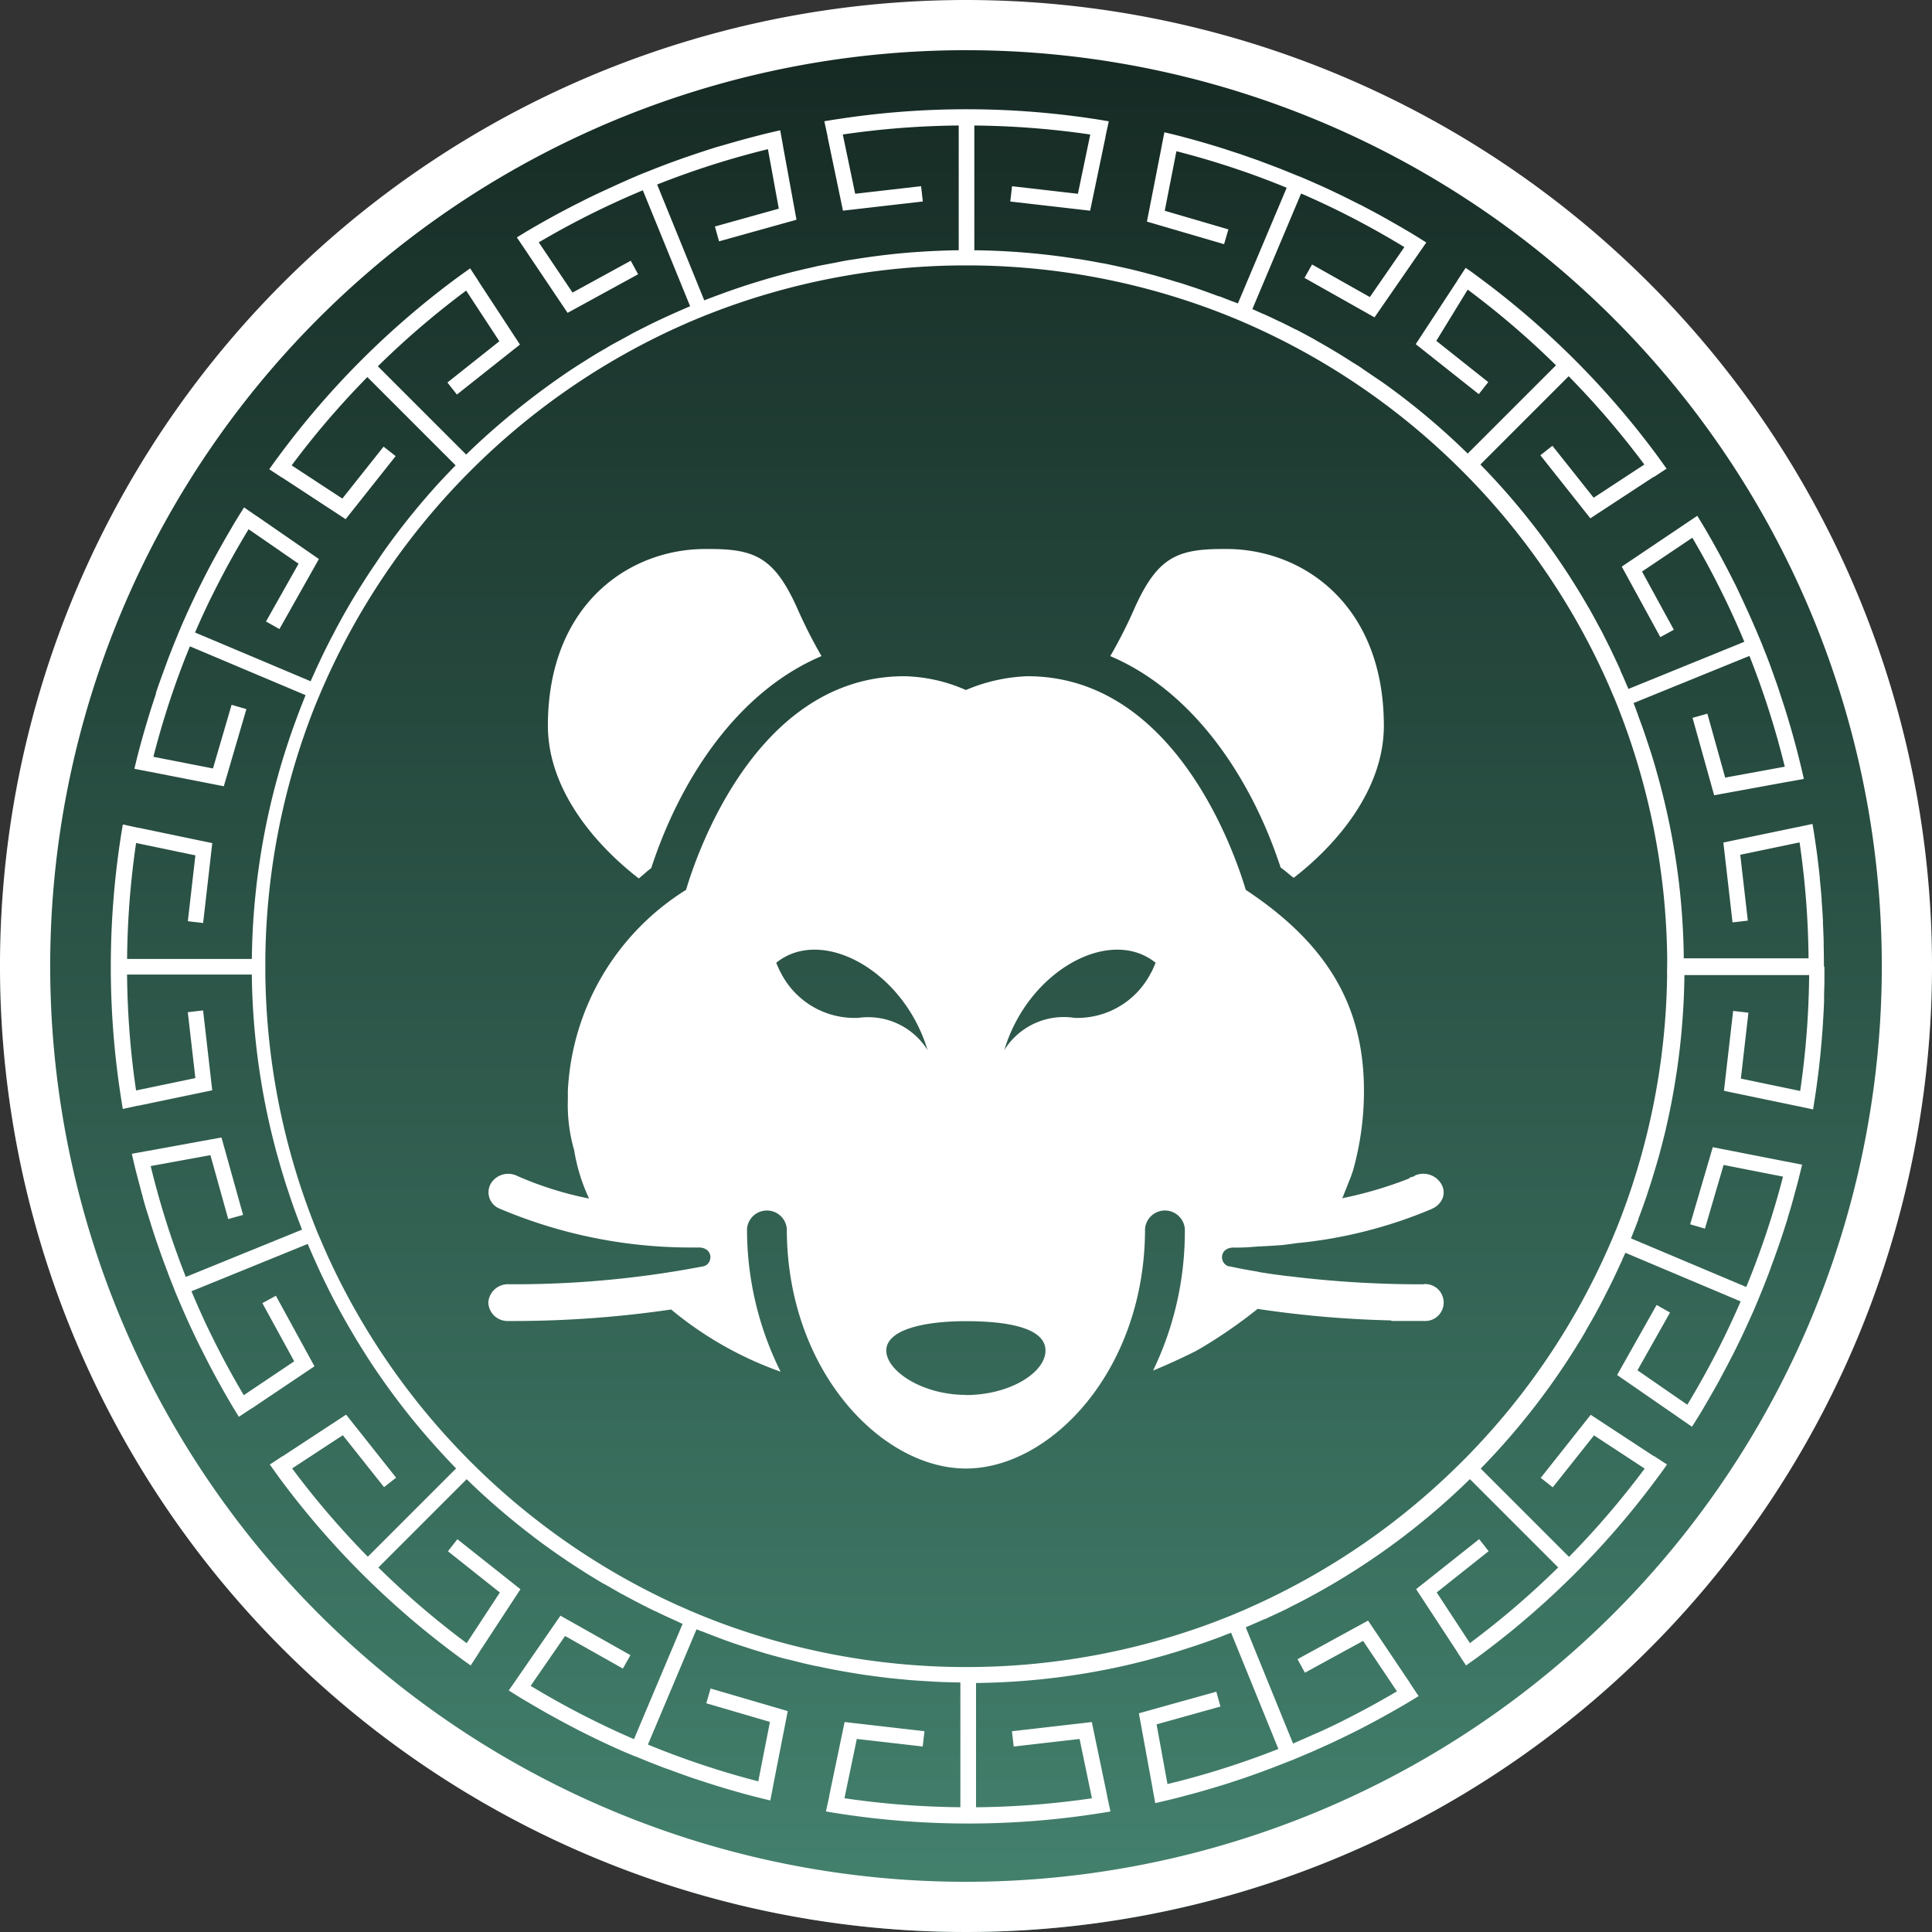
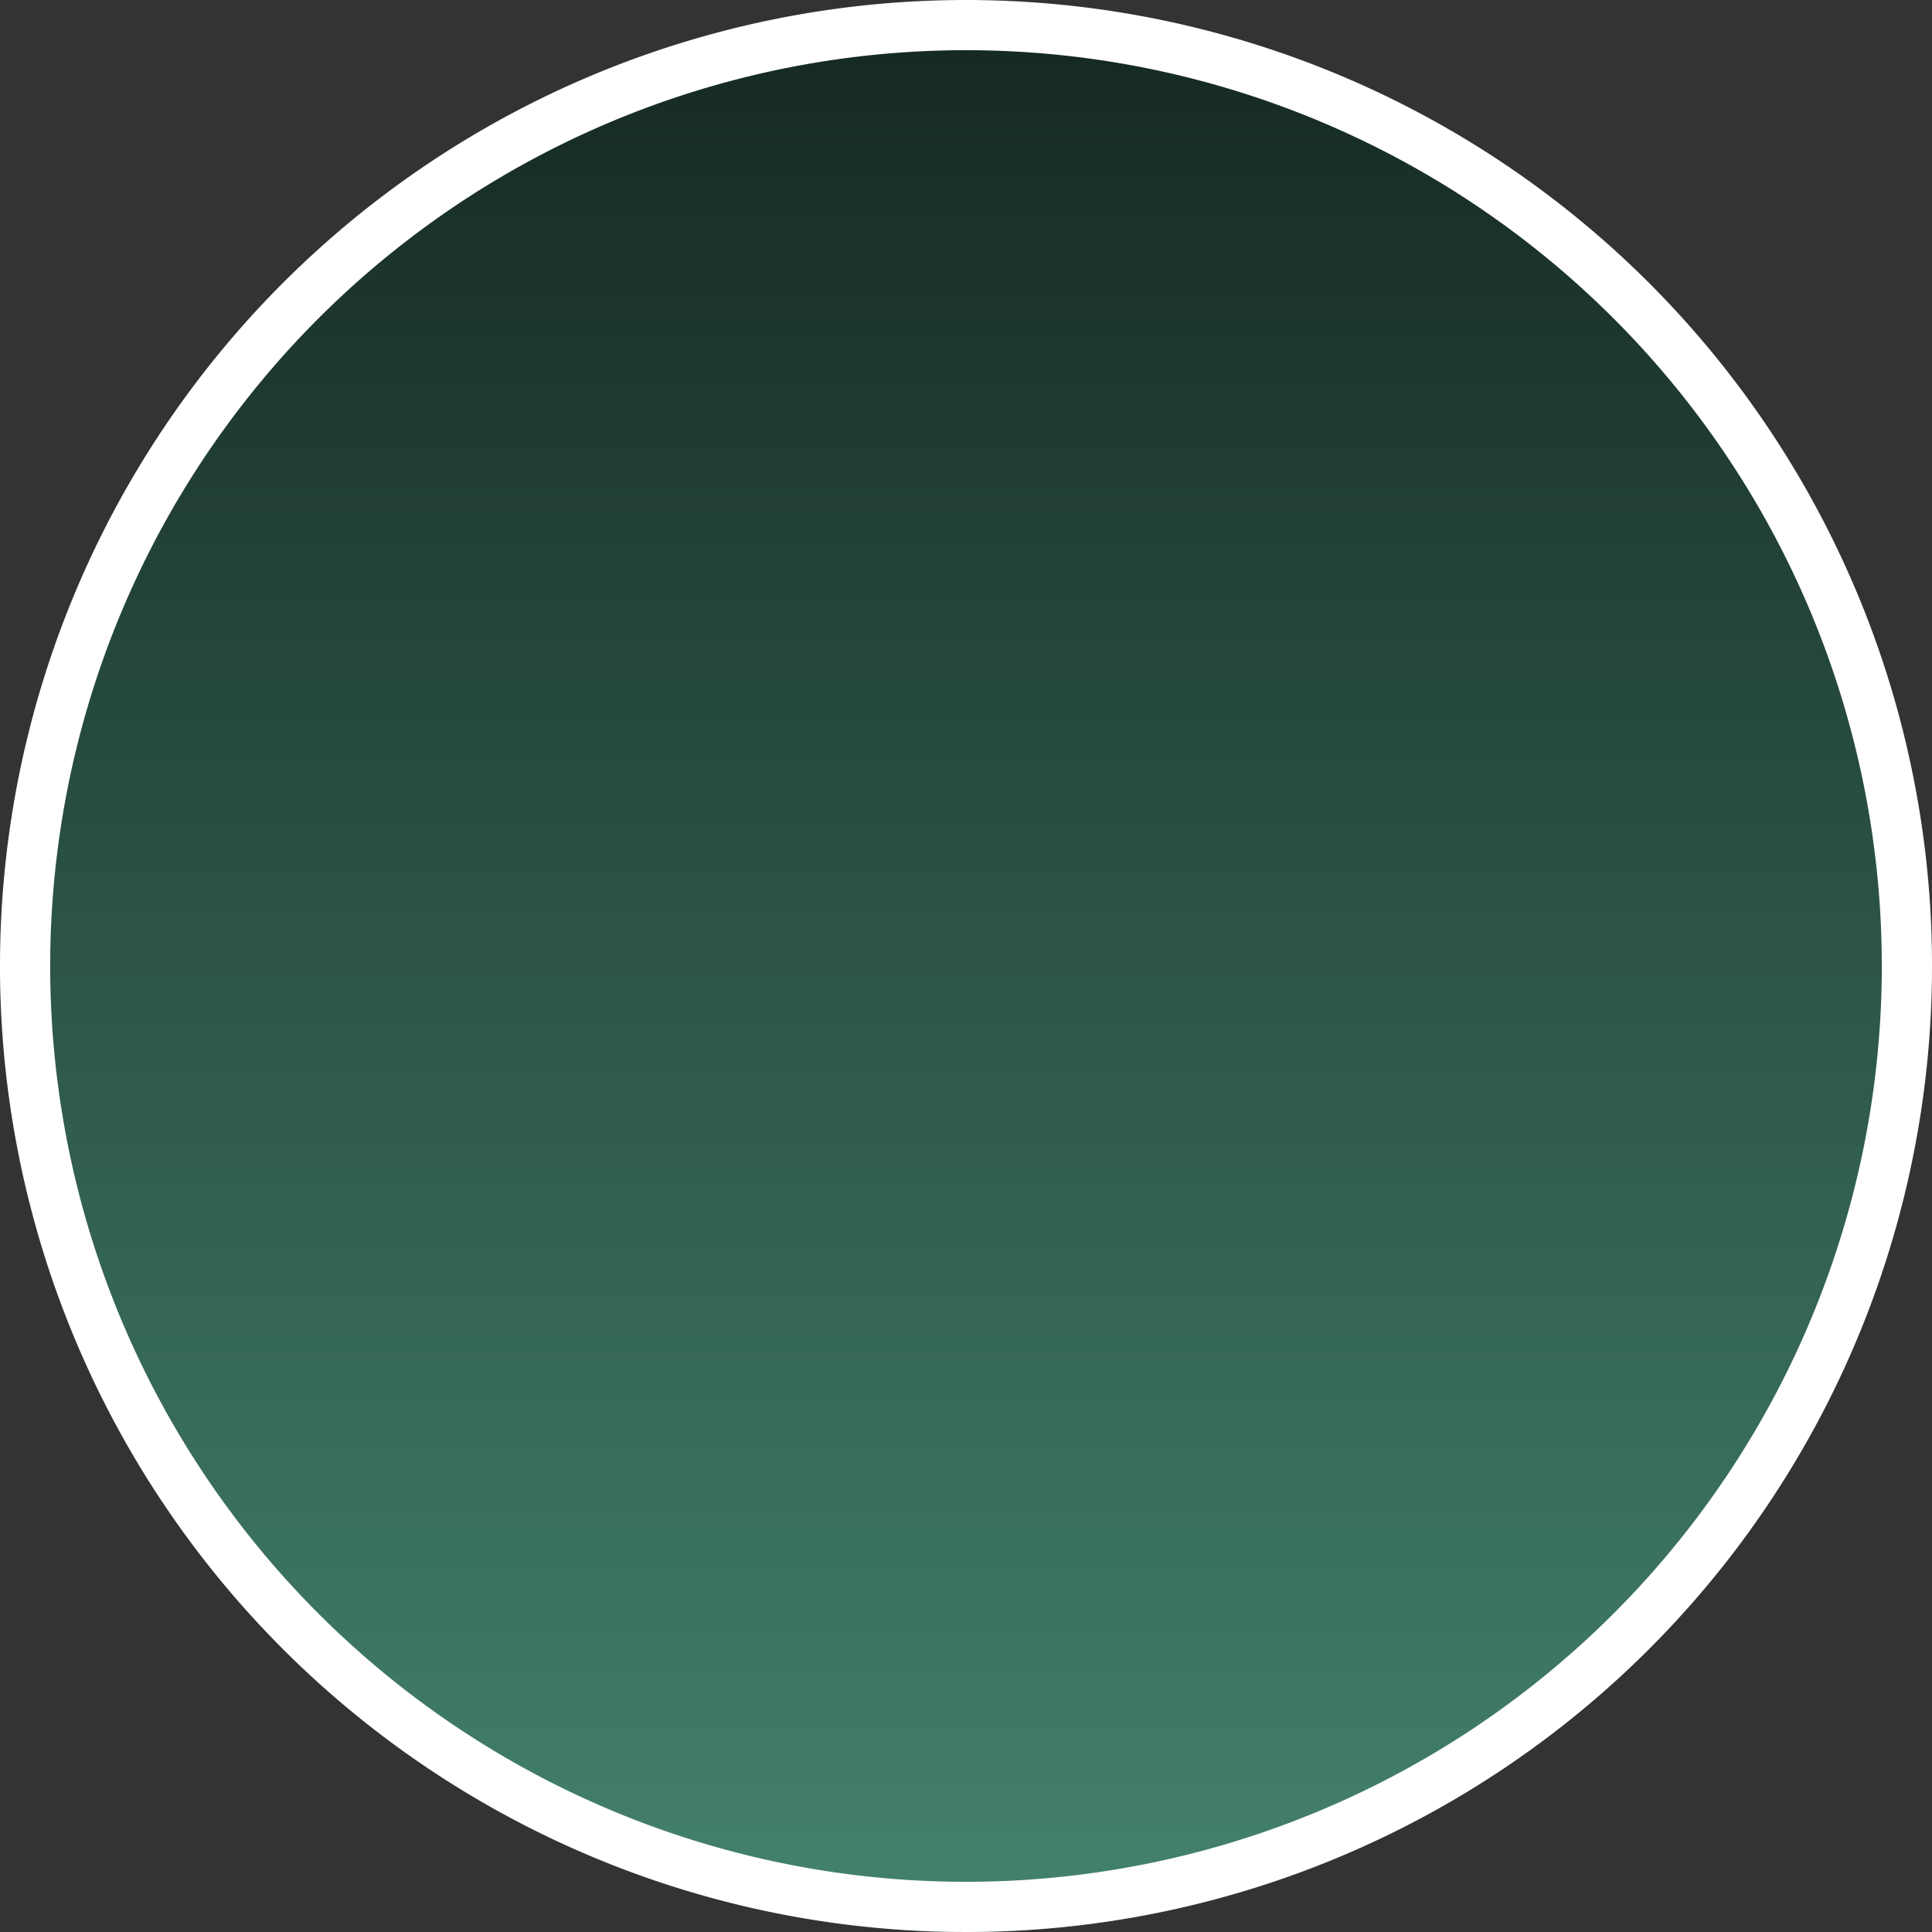
<svg xmlns="http://www.w3.org/2000/svg" width="61.272" height="61.272" viewBox="0 0 61.272 61.272">
  <rect x="0" y="0" width="61.272" height="61.272" fill="#333333" stroke="none" />
  <defs>
    <linearGradient id="linear-gradient" x1="0.5" x2="0.5" y2="1" gradientUnits="objectBoundingBox">
      <stop offset="0" stop-color="#142721" />
      <stop offset="1" stop-color="#44836f" />
    </linearGradient>
  </defs>
  <g id="Group_28520" data-name="Group 28520" transform="translate(-635.44 -998.488)">
    <ellipse id="Ellipse_5916" data-name="Ellipse 5916" cx="30.636" cy="30.636" rx="30.636" ry="30.636" transform="translate(635.44 998.488)" fill="url(#linear-gradient)" />
    <g id="Group_1214" data-name="Group 1214" transform="translate(635.44 998.488)">
      <g id="Group_793" data-name="Group 793" transform="translate(15.486 17.411)">
-         <path id="Path_712" data-name="Path 712" d="M311.128,938.557c.133-.107.257-.226.395-.329.9-2.763,2.7-5.58,5.4-6.722a15.411,15.411,0,0,1-.769-1.516c-.722-1.607-1.341-1.881-2.781-1.881h-.138c-2.407,0-4.99,1.751-4.99,5.607C308.249,935.757,309.758,937.5,311.128,938.557Z" transform="translate(-306.355 -928.109)" fill="#fff" />
-         <path id="Path_713" data-name="Path 713" d="M353,938.21c.15.107.271.219.414.328,1.363-1.052,2.86-2.792,2.86-4.822,0-3.856-2.584-5.607-4.99-5.607h-.118c-1.46,0-2.076.272-2.8,1.881a14.95,14.95,0,0,1-.769,1.516C350.29,932.648,352.1,935.454,353,938.21Z" transform="translate(-327.872 -928.109)" fill="#fff" />
-         <path id="Path_714" data-name="Path 714" d="M333.734,956.3h-.02a34.2,34.2,0,0,1-4.241-.256.059.059,0,0,0-.019,0c-.3-.037-.607-.077-.908-.128-.024,0-.054-.013-.079-.018-.293-.048-.577-.1-.868-.164h-.02c-.318-.053-.365-.6.138-.6a1.176,1.176,0,0,0,.158,0h.02c.219,0,.444-.025.651-.037h.02c.207-.011.394-.02.592-.037h.039c.195-.016.389-.052.572-.073.012,0,.007,0,.019,0a14.582,14.582,0,0,0,4.162-1.06l.079-.036a.627.627,0,0,0,.316-.347.526.526,0,0,0-.059-.438.66.66,0,0,0-.828-.256c-.01,0-.01.014-.019.019a.433.433,0,0,0-.039.018s-.017,0-.02,0c-.024.011-.057.018-.1.036,0,0,.005.016,0,.018a12.636,12.636,0,0,1-2.09.621c-.015,0-.025.016-.039.018l.276-.694c.027-.085.059-.156.079-.237a9.339,9.339,0,0,0,.335-2.484c0-2.692-1.164-4.665-3.748-6.374-.358-1.2-2.266-6.776-6.923-6.776a5.441,5.441,0,0,0-1.953.438,5.075,5.075,0,0,0-1.953-.438c-4.662,0-6.568,5.582-6.923,6.776a7.969,7.969,0,0,0-3.748,6.374c0,.114,0,.207,0,.292a5.17,5.17,0,0,0,.2,1.589,5.793,5.793,0,0,0,.473,1.534,11.019,11.019,0,0,1-2.268-.712.645.645,0,0,0-.848.237.558.558,0,0,0,.256.785,15.514,15.514,0,0,0,6.213,1.242.987.987,0,0,0,.118,0c.5,0,.456.553.138.6a31.685,31.685,0,0,1-6.153.566.624.624,0,0,0-.651.566.607.607,0,0,0,.611.6h.256a34.649,34.649,0,0,0,4.931-.365,11.354,11.354,0,0,0,3.471,1.972,10.134,10.134,0,0,1-1.065-4.529.633.633,0,0,1,1.262,0c0,4.477,2.993,7.6,5.681,7.6s5.68-3.121,5.68-7.6a.633.633,0,0,1,1.262,0,10.151,10.151,0,0,1-1.006,4.493c.289-.119.757-.319,1.361-.621l.158-.092a15.377,15.377,0,0,0,1.795-1.242,33.737,33.737,0,0,0,4.221.365c.01,0,.03.018.039.018.155,0,.291,0,.414,0h.039c.116,0,.234,0,.315,0h.256a.586.586,0,1,0-.019-1.169Zm-17.961-8.45a2.62,2.62,0,0,1-2.429-1.437c-.053-.1-.1-.207-.143-.31,1.446-1.171,4.042.247,4.8,2.769A2.222,2.222,0,0,0,315.773,947.855Zm3.444,11.957c-1.388,0-2.525-.763-2.525-1.406s1.137-.932,2.525-.932,2.524.231,2.524.932S320.606,959.812,319.218,959.812Zm5.873-13.394a2.619,2.619,0,0,1-2.429,1.437,2.222,2.222,0,0,0-2.227,1.022c.757-2.522,3.352-3.94,4.8-2.769C325.187,946.211,325.144,946.318,325.091,946.418Z" transform="translate(-304.07 -932.98)" fill="#fff" />
-       </g>
+         </g>
      <g id="Group_797" data-name="Group 797">
        <g id="Group_795" data-name="Group 795" transform="translate(3.428 3.42)">
          <g id="Group_794" data-name="Group 794">
-             <path id="Path_715" data-name="Path 715" d="M331.876,924.45c0-.036,0-.073,0-.109q0-.253-.007-.506,0-.069,0-.138-.008-.3-.023-.6c0-.022,0-.043,0-.065q-.016-.324-.041-.645l0-.036q-.024-.323-.058-.644l0-.045c-.021-.2-.044-.405-.07-.608,0-.029-.007-.057-.01-.086-.023-.18-.049-.359-.076-.539h0c-.008-.052-.015-.1-.023-.156-.017-.109-.035-.218-.054-.326h0l-.009,0h0l-.468.1h0l-.008,0h0l-2.342.488.291,2.533.485-.056-.24-2.089,1.881-.392a26.949,26.949,0,0,1,.285,3.677h-3.957a22.412,22.412,0,0,0-.15-2.37q-.033-.275-.072-.55a22.581,22.581,0,0,0-.5-2.486l-.012-.047q-.054-.206-.112-.412c-.019-.066-.037-.133-.056-.2q-.039-.136-.081-.271c-.032-.105-.064-.21-.1-.315q-.027-.085-.056-.171-.063-.194-.13-.386l-.043-.123c-.049-.136-.1-.271-.148-.406l0-.006-.046-.12,0-.007c-.029-.075-.057-.151-.087-.226l3.675-1.495a26.908,26.908,0,0,1,1.121,3.513l-1.89.346-.565-2.027-.47.132.685,2.455,2.353-.43h.011l.47-.086h.011c-.024-.107-.048-.214-.073-.321-.012-.052-.025-.1-.038-.156v0c-.043-.174-.086-.349-.132-.523-.008-.029-.016-.059-.024-.088-.053-.2-.106-.39-.163-.584l-.014-.048q-.09-.307-.188-.614l-.013-.039c-.065-.2-.133-.405-.2-.608l-.024-.067q-.1-.281-.2-.561l-.05-.133q-.09-.236-.185-.471l-.017-.044-.02-.051,0,0c-.01-.025-.021-.049-.031-.073l-.037-.088c-.035-.086-.072-.171-.108-.257l-.016-.036c-.061-.143-.124-.285-.187-.427l-.041-.092-.009-.018c-.131-.289-.264-.575-.4-.858-.023-.046-.047-.092-.07-.137-.073-.145-.147-.291-.223-.435q-.318-.607-.664-1.2c-.083-.141-.168-.28-.253-.418l0,0-.009.006h0l-.393.264,0,0-.008.006h0l-1.985,1.335,1.223,2.237.429-.234-1.009-1.846,1.595-1.072a26.876,26.876,0,0,1,1.649,3.3l-3.675,1.495-.052-.121-.014-.031c-.052-.12-.1-.239-.157-.358l-.034-.076,0-.006,0-.01c-.08-.178-.164-.355-.249-.532-.014-.029-.027-.058-.042-.088s-.03-.066-.047-.1l-.04-.078c-.067-.134-.134-.267-.2-.4l0,0c-.021-.041-.044-.08-.066-.121-.109-.2-.219-.408-.333-.609l-.048-.081a22.516,22.516,0,0,0-3.414-4.506l2.8-2.8a26.865,26.865,0,0,1,2.4,2.8l-1.607,1.053-1.308-1.647-.382.3,1.585,2,2-1.31h0l.007,0,.007,0,.393-.258h0l.008,0,.006,0c-.094-.133-.189-.266-.286-.4a26.856,26.856,0,0,0-5.693-5.691c-.131-.1-.262-.193-.4-.287l0,.006h0l-.005.009-.258.393,0,.006h0l-.006.009-1.311,2,2,1.585.3-.382-1.647-1.308L320.579,903a26.867,26.867,0,0,1,2.8,2.4l-2.8,2.8a22.47,22.47,0,0,0-2.6-2.188c-.161-.115-.327-.224-.492-.336l-.146-.1c-.072-.048-.141-.1-.213-.146s-.124-.076-.186-.115c-.229-.147-.46-.291-.693-.429l0,0-.034-.02,0,0q-.185-.109-.373-.214l0,0-.171-.1,0,0-.026-.014-.229-.124-.28-.148,0,0-.009,0-.159-.081q-.175-.089-.353-.175l-.006,0-.044-.021-.081-.039q-.188-.09-.378-.176l-.008,0-.126-.057-.011-.005c-.07-.031-.14-.064-.211-.094l1.546-3.666a26.584,26.584,0,0,1,3.274,1.7l-1.094,1.584-1.833-1.033-.24.425,2.221,1.252,1.361-1.969.005-.007h0l0,0,.271-.391.005-.007h0l0,0c-.138-.087-.276-.174-.415-.259-.1-.062-.205-.121-.309-.182l-.056-.034-.107-.061-.068-.039-.262-.15-.223-.125-.055-.03-.013-.007-.221-.119c-.119-.063-.238-.127-.358-.189l-.019-.01h0l-.008,0-.017-.009-.137-.07c-.149-.075-.3-.15-.448-.222l0,0-.016-.008-.109-.052q-.237-.114-.476-.222l-.05-.023-.1-.043q-.22-.1-.444-.194l-.076-.033-.014-.006-.006,0-.1-.04-.052-.021-.277-.113-.034-.014-.184-.074-.094-.036-.146-.055-.106-.04-.045-.017-.184-.069-.081-.031-.022-.008q-.285-.1-.571-.2c-.081-.027-.162-.052-.243-.079-.123-.04-.245-.081-.368-.119q-.656-.205-1.319-.377c-.158-.041-.316-.078-.475-.116v0h0v.009l-.092.467v0h0l0,.008-.46,2.349,2.447.716.137-.469-2.019-.591.37-1.888a26.612,26.612,0,0,1,2.7.845l.029.011c.183.069.365.139.546.212l.022.009.2.082-1.547,3.668-.121-.048-.027-.01-.009,0-.218-.085-.155-.061-.06-.023-.009,0-.012,0c-.247-.093-.5-.184-.746-.269l0,0-.025-.008-.15-.049c-.11-.036-.219-.073-.33-.107l-.005,0-.122-.036c-.225-.069-.45-.136-.676-.2l-.1-.026c-.233-.062-.467-.123-.7-.178l-.077-.016c-.243-.056-.487-.109-.732-.157l-.015,0q-.4-.077-.8-.141l-.018,0a22.434,22.434,0,0,0-3.252-.272v-3.956a26.915,26.915,0,0,1,3.677.285l-.392,1.88-2.089-.24-.056.485,2.533.291.488-2.342,0-.01v-.008l.1-.46,0-.01h0v-.006c-.161-.027-.322-.054-.483-.078a26.847,26.847,0,0,0-8.049,0c-.161.024-.322.049-.483.076v.008l0,.009v0l.1.46,0,.009,0,.01h0l.488,2.341,2.533-.291-.056-.485-2.09.24-.392-1.88a26.9,26.9,0,0,1,3.676-.285v3.957c-.172,0-.344.005-.516.012s-.344.013-.516.024-.367.023-.551.038c-.577.047-1.153.12-1.726.212-.065.01-.13.018-.194.029-.156.026-.311.06-.466.089l-.217.041-.114.022-.159.03-.184.044c-.256.057-.512.116-.764.181h0l-.035.009-.147.04-.273.074h0l-.189.054h0l-.049.015-.228.068-.306.095h0l-.173.056,0,0q-.19.063-.379.128l-.128.045c-.134.048-.268.1-.4.146l-.057.022-.077.029h0c-.074.028-.148.056-.222.085l-1.494-3.673a26.973,26.973,0,0,1,3.513-1.121l.345,1.887-2.026.565.131.471,2.456-.685-.43-2.352v0l0-.009v0l-.085-.466h0l0-.01v0c-.159.036-.318.072-.476.111-.121.029-.242.062-.363.093l-.033.009q-.26.067-.518.14l-.214.061c-.116.034-.232.068-.348.1s-.236.072-.354.11l-.227.074c-.147.049-.295.1-.442.149l-.167.059q-.233.083-.465.169l-.18.069q-.209.08-.416.164l-.08.031-.027.01-.005,0-.08.034-.094.04-.237.1-.034.015q-.224.1-.446.2l-.074.034-.02.01c-.289.131-.577.264-.862.405l-.141.072c-.145.072-.289.145-.432.22q-.608.318-1.2.665c-.141.083-.28.168-.418.253v0l.006.009h0l.265.393,0,0,.005.008,0,0,1.333,1.983,2.237-1.224-.234-.429-1.846,1.01-1.071-1.593a26.942,26.942,0,0,1,3.3-1.651l1.5,3.677-.122.052-.029.013h0q-.179.077-.356.156h0l-.073.033h0l-.012.006h0l-.014.006c-.237.107-.473.217-.705.332l-.012.006-.037.019-.035.018c-.132.066-.263.132-.394.2h0c-.068.035-.134.074-.2.11-.177.1-.354.19-.528.289-.061.035-.12.072-.18.107-.179.1-.358.209-.533.318l-.107.069c-.2.124-.394.25-.587.379l-.048.034c-.4.273-.794.562-1.178.86q-.513.4-1,.821t-.953.876l-2.8-2.8a26.918,26.918,0,0,1,2.8-2.4l1.053,1.607-1.647,1.308.3.382,2-1.585-1.31-2h0l-.005-.007,0-.006-.258-.394h0l0-.008,0-.006c-.133.094-.266.189-.4.286a26.868,26.868,0,0,0-5.691,5.693c-.1.131-.193.263-.288.4l.006,0h0l.009.005.393.258.007,0h0l.009.006,2,1.31,1.586-2-.383-.3-1.308,1.647-1.607-1.053a26.925,26.925,0,0,1,2.4-2.8l2.8,2.8-.114.116q-.192.2-.379.4-.561.611-1.076,1.264-.344.434-.667.887c-.114.16-.222.325-.332.489l-.044.063c-.1.149-.2.3-.295.451q-.209.327-.407.659l-.024.041q-.108.184-.213.371c-.034.06-.068.12-.1.18q-.068.124-.135.249c-.052.1-.1.194-.153.291l-.082.16q-.092.183-.182.366l-.055.116c-.062.131-.124.262-.184.394l-.057.127c-.033.074-.067.148-.1.222l-3.665-1.546q.118-.274.242-.545c.054-.117.109-.235.165-.352s.1-.209.154-.313q.525-1.06,1.138-2.065l1.584,1.094-1.033,1.832.426.24,1.252-2.221-1.969-1.361-.005,0,0,0,0,0-.392-.271-.007-.005h0l0,0c-.087.137-.174.275-.259.415-.063.1-.122.207-.184.311l-.031.053q-.128.219-.252.44c-.041.073-.082.145-.122.219l-.031.057-.018.033-.11.2c-.062.117-.125.234-.185.352l-.023.045v0l-.072.141q-.111.219-.218.44l0,0-.01.02-.054.114q-.112.235-.22.472v0l-.02.043c-.016.035-.031.07-.046.105q-.1.216-.189.434c-.009.022-.019.044-.029.066l-.013.029,0,.005c-.011.025-.021.051-.031.076s-.023.056-.034.083q-.054.13-.106.26l-.014.036c-.028.071-.055.141-.083.212s-.056.143-.083.215l0,.005-.037.1-.011.029c-.037.1-.073.2-.11.3v0c-.069.189-.137.379-.2.57l0,.011,0,.014c-.007.019-.013.039-.019.059l-.016.051c-.054.162-.107.324-.158.487h0c-.006.021-.012.041-.018.061q-.193.623-.357,1.253c-.041.158-.079.316-.116.475h0l.01,0,.467.092h0l.01,0,2.349.46.716-2.446-.469-.137-.591,2.019-1.889-.37a26.688,26.688,0,0,1,.858-2.739c.068-.181.137-.362.21-.541q.044-.112.091-.222l3.667,1.547-.049.124-.013.032q-.072.18-.141.361l-.031.082-.005.016c-.094.247-.184.5-.269.746-.009.025-.016.051-.025.077q-.072.216-.141.434a22.581,22.581,0,0,0-1.03,6.494h-3.956a26.876,26.876,0,0,1,.285-3.677l1.881.392-.24,2.089.485.056.29-2.533-2.341-.488-.01,0h-.007l-.461-.1-.01,0-.008,0h0c-.027.161-.054.322-.078.483a26.851,26.851,0,0,0,0,8.049c.025.161.049.322.077.483h0l.008,0,.01,0,.46-.1h0l.008,0,.01,0,2.341-.488-.29-2.533-.485.056.24,2.09-1.881.392a26.864,26.864,0,0,1-.285-3.676h3.956a22.565,22.565,0,0,0,.72,5.4l.014.054c.035.135.072.27.11.4q.029.1.058.207.038.131.078.262.049.162.1.324c.017.054.035.108.053.161q.065.2.134.4l.039.112c.05.139.1.279.152.417l.046.121c.03.077.058.155.089.232l-3.686,1.5a26.7,26.7,0,0,1-1.114-3.516l1.894-.346.565,2.026.471-.131-.685-2.456-2.355.43-.01,0h0l-.469.086-.009,0h0c.036.159.072.318.111.477.029.117.06.233.09.35l.015.057c.028.1.054.209.083.314.016.059.033.118.05.177l0,.016c.021.075.042.15.064.225q.047.161.1.321c.039.126.077.252.117.378.019.06.039.12.058.179l.007.022v0q.076.233.157.464v0l.03.086.02.057c.058.163.117.325.178.487v0l.057.15,0,.006c.056.146.113.291.171.436l.027.068.012.031,0,.006c.01.025.021.05.031.075s.025.058.037.087c.035.085.071.169.107.253.072.17.147.34.223.509l.039.087c.128.281.259.561.4.838.015.03.031.059.045.089q.122.243.247.484.318.606.664,1.194c.083.141.168.279.253.418l0,0,0,0,.005,0,.4-.265,0,0h0l.007,0,1.987-1.335-1.223-2.237-.429.234,1.01,1.845-1.6,1.074q-.528-.89-.988-1.823l-.058-.117c-.1-.2-.192-.4-.283-.6l-.06-.133c-.058-.129-.114-.259-.17-.389q-.05-.116-.1-.234l3.687-1.5.053.124.015.034q.075.174.152.346l.04.088.006.014c.108.24.22.479.337.717l.015.03q.111.225.228.448c.123.234.251.464.381.694l.017.029q.358.626.75,1.226.306.465.634.913.164.224.333.444.407.53.845,1.033t.9.979l-2.8,2.8a26.976,26.976,0,0,1-2.4-2.8l1.607-1.053,1.308,1.647.383-.3-1.586-2-2,1.311-.009.005h0l-.005,0-.394.258-.009.006h0l-.005,0c.095.133.189.266.286.4a26.869,26.869,0,0,0,5.693,5.69c.131.1.262.193.4.288l0-.007,0-.007v0l.257-.393,0-.007.005-.007v0l1.31-2-2-1.586-.3.382,1.647,1.308-1.053,1.607a26.974,26.974,0,0,1-2.8-2.4l2.8-2.8q.716.7,1.5,1.337.259.212.525.416l.036.028q.258.2.521.387l.027.02c.17.123.343.242.518.36l.044.031c.161.108.324.213.487.317l.088.057c.178.112.357.221.538.329l.048.029.006,0,.037.022.006,0c.077.045.155.089.234.134l.135.078.175.1.007,0,.04.022.207.112c.095.051.19.1.285.15l.168.086q.178.09.358.177l.009,0,.1.05.012.006c.127.06.255.12.383.178l.14.063.214.1-1.542,3.655a26.857,26.857,0,0,1-3.277-1.691l1.092-1.581,1.833,1.033.24-.425-2.22-1.252-1.36,1.968h0l-.005.008,0,0-.268.387,0,0-.006.008,0,0c.138.087.275.174.415.259.1.06.2.118.3.177l.074.044c.139.081.278.161.418.24l.242.135.27.146c.125.067.251.134.377.2l.161.083q.233.118.469.232l.106.051q.251.12.5.234l.118.053c.156.069.312.138.468.2l.085.037h0l.012,0,.133.054.283.116.05.019q.194.078.389.152l.14.054.013,0c.3.112.595.22.894.321l.2.064c.138.046.277.091.416.134q.3.094.6.18h0q.344.1.689.188.237.061.475.117v0l0-.01V950.9l.091-.462v0l0-.01h0l.46-2.347-2.447-.716-.137.468,2.019.591-.37,1.885a26.872,26.872,0,0,1-3.5-1.166l1.542-3.656.124.05.031.012.011,0c.106.043.212.084.319.125l.022.009.016.006.073.027c.083.031.166.064.249.094l.015.006q.252.092.507.177l.093.03.06.019.072.024.289.093.006,0c.16.05.32.1.48.143l.025.008.133.035c.128.036.256.07.384.1l.06.015h0l.01,0,.224.057.1.025q.189.046.379.088l.149.032.019,0,.233.05c.124.025.248.05.373.073s.276.05.414.073c.121.02.242.041.363.059.144.022.288.041.432.06.116.015.232.031.348.045.153.018.307.032.46.047.107.01.215.022.323.03.172.014.345.024.518.034.089.005.178.012.267.017.262.012.524.02.786.023v3.957a26.921,26.921,0,0,1-3.676-.285l.392-1.881,2.09.24.056-.485-2.533-.291-.488,2.341v.01l0,.007-.1.46h0l0,.01v.008c.16.027.321.055.483.079a26.8,26.8,0,0,0,8.05,0c.161-.025.322-.049.483-.077v-.009l0-.01-.1-.46,0-.007h0l0-.01-.488-2.341-2.533.291.056.485,2.089-.24.392,1.881a26.922,26.922,0,0,1-3.676.285V947.19a22.554,22.554,0,0,0,4.05-.411q.287-.055.573-.119c.262-.058.522-.122.783-.189l.056-.015.252-.069.161-.044h0l.205-.059.27-.08.314-.1.049-.016.123-.04h0q.191-.063.38-.128l.126-.044q.2-.071.4-.145l.03-.012.1-.04h0l.217-.083,1.5,3.686a26.723,26.723,0,0,1-3.517,1.114l-.346-1.894,2.026-.565-.131-.471-2.456.685.43,2.355v.008h0v0l.086.469V951h0v0c.159-.036.318-.073.476-.111.117-.029.234-.059.352-.09l.067-.018q.248-.064.5-.134l.247-.071.179-.053.027-.008.115-.034q.19-.058.38-.118l.2-.066c.154-.051.307-.1.46-.156l.062-.022.053-.019.028-.01q.239-.085.475-.174l.073-.027.053-.02.037-.015q.211-.081.421-.165l.087-.034.018-.007.006,0,.067-.028.107-.045.237-.1.051-.022.172-.072.175-.078.016-.008.052-.023.1-.044.131-.059.167-.076.065-.031.013-.006.019-.009c.355-.167.707-.34,1.056-.524q.6-.317,1.19-.662c.14-.083.279-.168.418-.253l0,0h0l0-.008-.265-.395,0,0h0l0-.007-1.335-1.987-2.237,1.224.234.429,1.846-1.009,1.073,1.6q-.9.531-1.833.993l-.064.032q-.319.156-.643.3l-.006,0c-.174.078-.348.156-.523.231l-.226.1-1.5-3.687.125-.054.028-.012.089-.039c.089-.039.179-.077.267-.117h0l.078-.035.008,0,.008,0c.08-.036.159-.075.238-.112.159-.073.319-.146.477-.224h0l.1-.053.015-.008.014-.007c.115-.058.23-.116.344-.175q.37-.194.731-.4l0,0a22.558,22.558,0,0,0,4.587-3.463l2.8,2.8a26.923,26.923,0,0,1-2.8,2.4l-1.053-1.607,1.647-1.308-.3-.382-2,1.586,1.311,2,.006.009h0l0,.005.258.394.005.009h0l0,.005c.133-.095.266-.189.4-.286a26.863,26.863,0,0,0,5.691-5.693c.1-.131.193-.262.287-.4l-.007,0-.007-.005h0l-.393-.257-.007,0-.007,0h0l-2-1.311-1.585,2,.382.3,1.308-1.647,1.607,1.053a26.916,26.916,0,0,1-2.4,2.8l-2.8-2.8a22.56,22.56,0,0,0,3.3-4.31l.012-.019,0-.006.02-.034,0-.005c.067-.114.132-.229.2-.344l.014-.023,0-.006.1-.173,0-.005.065-.12.071-.131c.05-.095.1-.19.15-.285l0-.005.044-.087.038-.074c.061-.12.121-.24.179-.36l.058-.122q.092-.193.18-.387l.047-.1.01-.022,0-.008c.033-.072.066-.145.1-.218l3.655,1.542a26.982,26.982,0,0,1-1.691,3.277l-1.581-1.092,1.033-1.832-.426-.24-1.252,2.221,1.968,1.36h0l.008.006,0,0,.39.27h0l.008.006,0,0c.087-.138.174-.275.259-.415.063-.1.123-.208.184-.312l.029-.049c.087-.147.171-.3.255-.444.04-.072.081-.143.12-.215.054-.1.107-.2.16-.3.062-.116.124-.232.184-.349.033-.064.065-.128.1-.192q.11-.217.217-.438l.067-.14q.111-.233.218-.47c.024-.051.046-.1.069-.154q.1-.215.188-.432l.028-.063.015-.033,0-.005.023-.057c.015-.035.029-.07.044-.106l.105-.257.021-.054q.079-.2.155-.4l.054-.145,0-.006q.141-.376.271-.754l.024-.07q.13-.382.249-.765l0-.016q.1-.313.184-.626c.009-.032.017-.065.026-.1.044-.157.087-.314.127-.472.006-.024.012-.048.018-.072.016-.062.03-.124.046-.187s.036-.145.053-.217h0l-.009,0h0l-.469-.092h0l-.009,0h0l-2.347-.46-.717,2.446.469.137.591-2.019,1.885.37a26.934,26.934,0,0,1-1.166,3.5l-3.656-1.542.051-.126.011-.028q.073-.183.143-.367l.029-.075,0-.006,0-.013c.093-.246.183-.493.267-.742v0l.005-.017.019-.058h0c.011-.034.022-.067.033-.1.036-.11.072-.22.107-.33v0c.013-.041.023-.082.036-.122.069-.225.136-.45.2-.676.006-.024.012-.048.018-.071.066-.244.128-.488.186-.733l.006-.031q.07-.3.131-.6.054-.264.1-.528a22.427,22.427,0,0,0,.353-3.728h3.956a26.937,26.937,0,0,1-.285,3.676l-1.881-.392.24-2.09-.485-.056-.291,2.533,2.342.488h0l.008,0h0l.467.1h0l.009,0h0c.014-.082.027-.163.039-.245.009-.052.018-.106.025-.159,0-.026.009-.053.013-.079.025-.17.048-.341.07-.512,0-.022.006-.043.009-.065.028-.217.051-.435.074-.652.011-.113.021-.226.031-.34.009-.1.017-.19.024-.286q.017-.215.031-.432c0-.053.006-.106.009-.159.009-.161.018-.323.024-.485l0-.041c0-.039,0-.079,0-.119,0-.14.009-.281.011-.422,0-.022,0-.043,0-.065,0-.087,0-.174,0-.262,0-.059,0-.12,0-.179v-.006Zm-4.972.245a22.335,22.335,0,0,1-1.411,7.582c-.056.15-.113.3-.173.446-.019.049-.039.1-.059.144l-.044.109c-.027.065-.054.13-.082.194s-.043.1-.064.147A22.32,22.32,0,0,1,320.566,940q-.171.174-.346.345a22.333,22.333,0,0,1-6.263,4.318c-.182.083-.364.167-.547.245l-.131.055-.112.048-.192.078-.148.058-.075.029-.179.07-.044.017a22.314,22.314,0,0,1-7.61,1.42c-.081,0-.163,0-.244,0s-.163,0-.244,0a22.332,22.332,0,0,1-7.6-1.418c-.151-.057-.3-.116-.452-.176l-.12-.049-.071-.029-.253-.106-.126-.056c-.086-.037-.172-.074-.256-.112l-.033-.014a22.333,22.333,0,0,1-6.389-4.378q-.175-.17-.345-.345a22.333,22.333,0,0,1-4.364-6.359c-.066-.146-.131-.293-.194-.441-.02-.047-.04-.094-.06-.141l-.044-.1c-.028-.066-.054-.132-.081-.2-.02-.05-.039-.1-.059-.15a22.33,22.33,0,0,1-1.537-7.908q0-.245,0-.488a22.33,22.33,0,0,1,1.411-7.583c.057-.15.114-.3.174-.449l.058-.141.042-.1.085-.2c.02-.048.042-.1.063-.145a22.327,22.327,0,0,1,4.505-6.678q.171-.174.345-.345a22.333,22.333,0,0,1,6.359-4.364c.145-.065.29-.13.436-.193l.146-.061.113-.048.191-.078.038-.015.111-.043a22.327,22.327,0,0,1,7.908-1.537l.244,0,.244,0a22.328,22.328,0,0,1,7.574,1.408q.226.085.45.174l.15.061.113.046.188.079.149.065a22.32,22.32,0,0,1,6.678,4.505c.116.114.232.229.346.345a22.331,22.331,0,0,1,4.364,6.359c.066.146.131.293.194.44l.059.141.044.1.082.2.058.148a22.33,22.33,0,0,1,1.537,7.908Q326.906,924.45,326.9,924.694Z" transform="translate(-277.46 -897.235)" fill="#fff" />
-           </g>
+             </g>
        </g>
        <g id="Group_796" data-name="Group 796">
          <path id="Path_716" data-name="Path 716" d="M300.531,889.687a30.636,30.636,0,1,0,30.636,30.636A30.636,30.636,0,0,0,300.531,889.687Zm0,59.68a29.044,29.044,0,1,1,29.044-29.044A29.044,29.044,0,0,1,300.531,949.367Z" transform="translate(-269.895 -889.687)" fill="#fff" />
        </g>
      </g>
    </g>
  </g>
</svg>